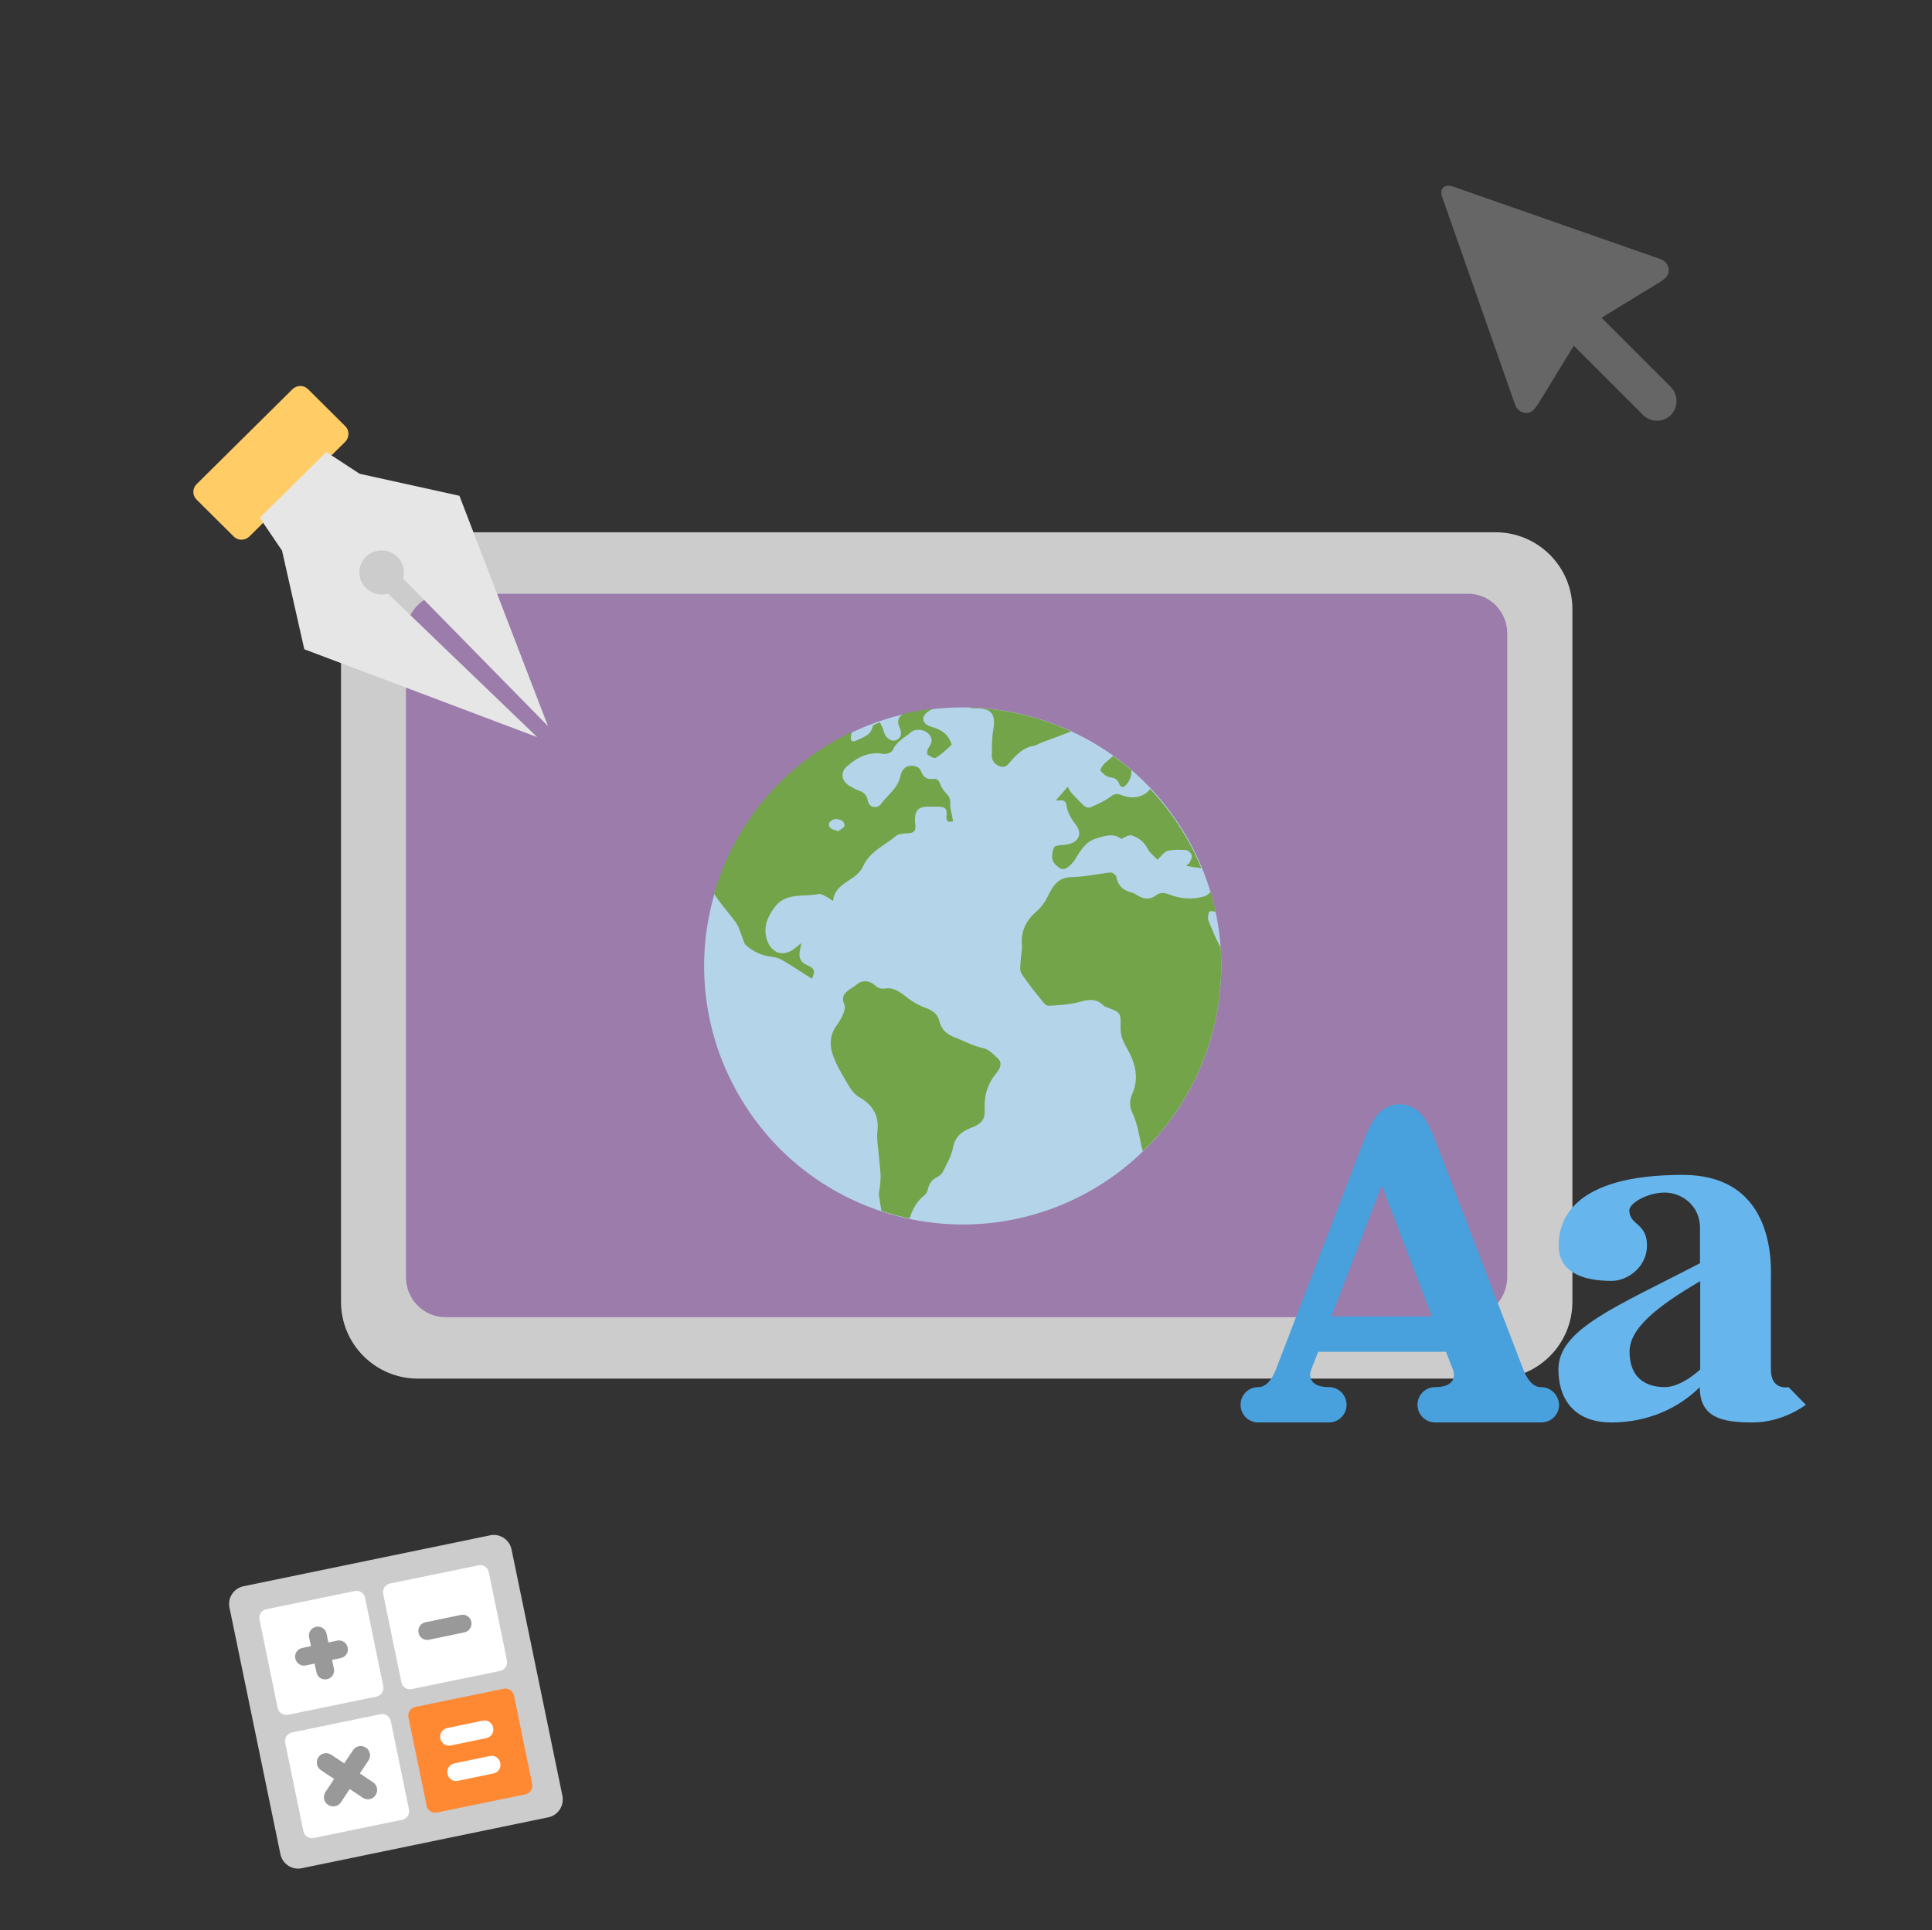
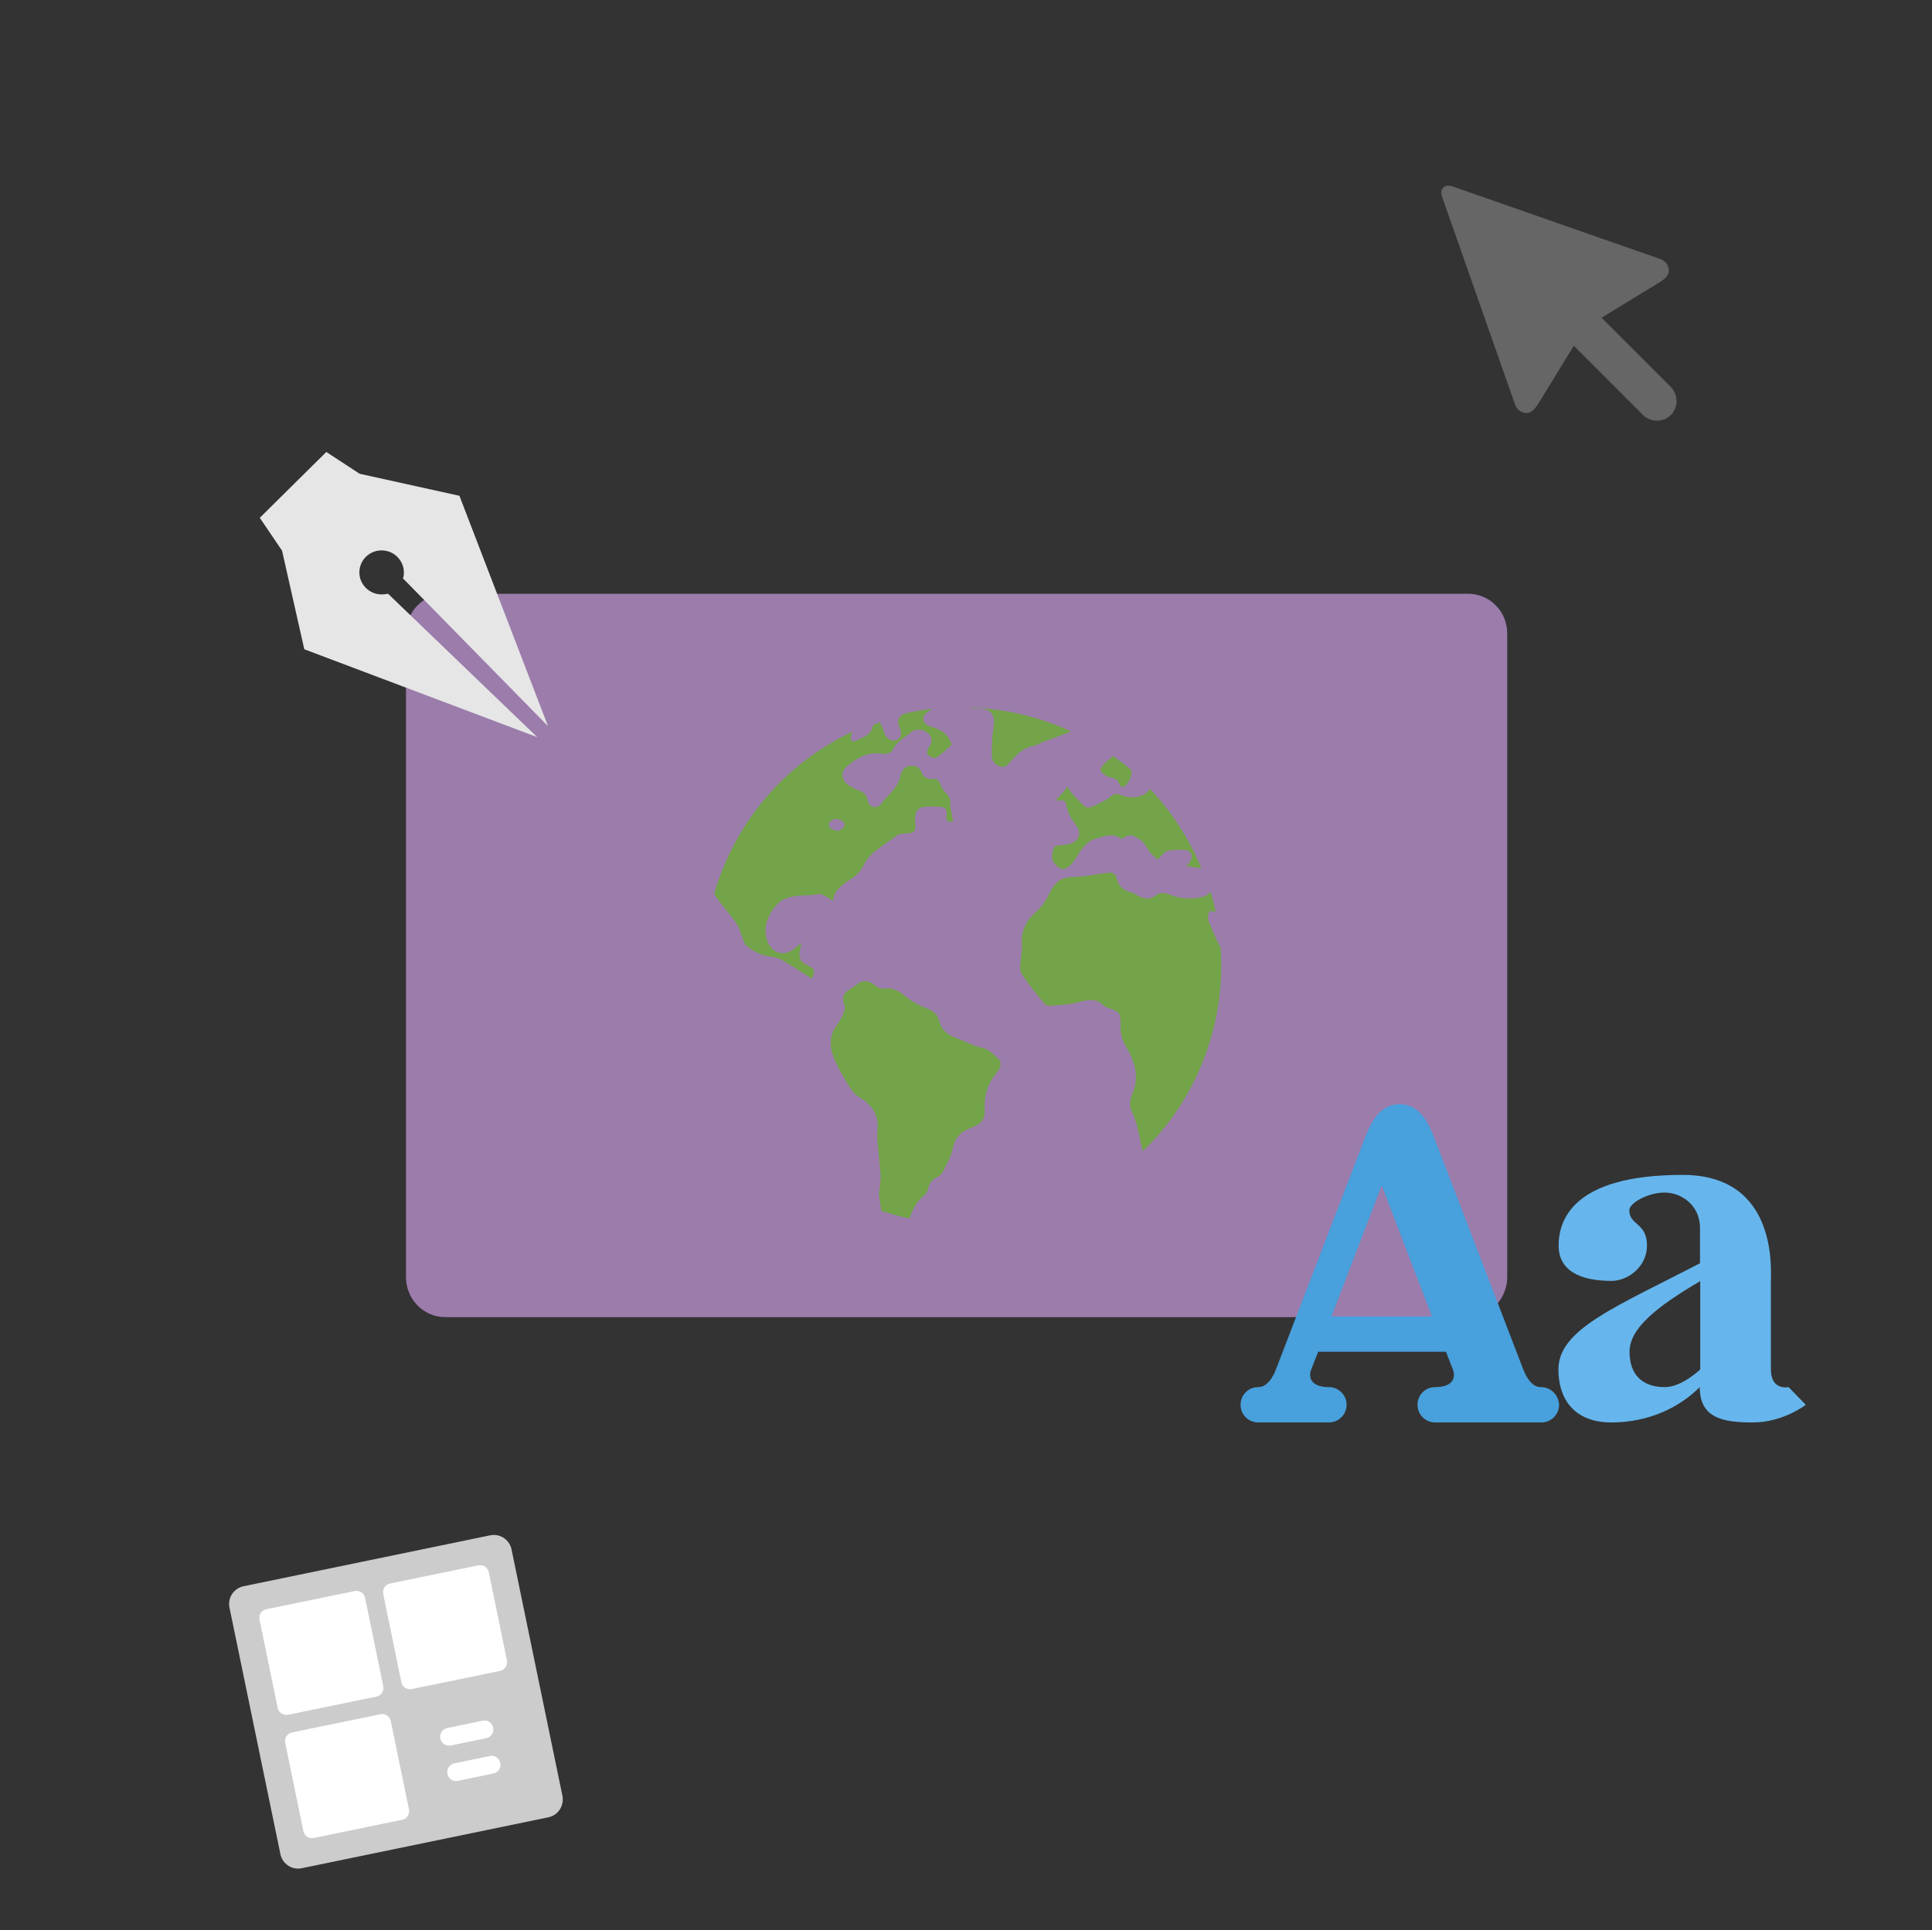
<svg xmlns="http://www.w3.org/2000/svg" version="1.1" id="Laag_1" x="0px" y="0px" viewBox="0 0 841.9 841.3" style="enable-background:new 0 0 841.9 841.3;" xml:space="preserve">
  <rect x="0" y="0" width="841.9" height="841.3" fill="#333333" stroke="none" />
  <style type="text/css"> .st0{fill:#CCCCCC;} .st1{fill:#9B7CAB;} .st2{fill:#B4D4EA;} .st3{fill:#73A449;} .st4{fill:#66B6ED;} .st5{fill-rule:evenodd;clip-rule:evenodd;fill:#48A0DC;} .st6{fill:#FFCC66;} .st7{fill-rule:evenodd;clip-rule:evenodd;fill:#E6E6E6;} .st8{fill-rule:evenodd;clip-rule:evenodd;fill:#FFFFFF;} .st9{fill-rule:evenodd;clip-rule:evenodd;fill:#999999;} .st10{fill:#FF8833;} .st11{fill:#666666;} </style>
  <g id="Frame_8_">
    <g>
-       <path class="st0" d="M651.7,232H182.1c-18.5,0-33.5,15-33.5,33.5v301.9c0,18.5,15,33.5,33.5,33.5h469.6c18.5,0,33.5-15,33.5-33.5 V265.5C685.2,247,670.2,232,651.7,232z" />
-     </g>
+       </g>
  </g>
  <g id="Display_2_">
    <g>
      <path class="st1" d="M639.8,258.8H194c-9.5,0-17.1,7.8-17.1,17.5v280.3c0,9.7,7.7,17.5,17.1,17.5h445.7c9.5,0,17.1-7.9,17.1-17.5 V276.3C656.9,266.6,649.2,258.8,639.8,258.8z" />
    </g>
  </g>
  <g id="Water">
    <g>
-       <path class="st2" d="M517.1,364.7c-31.1-53.9-100-72.4-153.9-41.2c-53.9,31.1-72.4,100-41.2,153.9c31.1,53.9,100,72.3,153.9,41.2 C529.7,487.5,548.2,418.6,517.1,364.7z" />
-     </g>
+       </g>
  </g>
  <g id="Land">
    <g>
      <path class="st3" d="M531.9,412.9c-0.1-0.2-0.2-0.3-0.3-0.5c-1.7-3-2.9-6.2-4.3-9.4c-0.4-0.9-0.9-1.9-0.9-2.9s0.3-2.8,0.8-2.9 c0.8-0.1,1.7,0,2.6,0.3c-0.6-3-1.4-5.9-2.3-8.8c-0.8,1.1-2.1,2-3.8,2.3c-4.8,1.1-9.5,0.7-14.1-1.1c-2.1-0.8-4.1-1.1-6.1,0.5 c-2.2,1.7-4.5,1.5-6.9,0.4c-1.1-0.5-2.1-1.4-3.2-1.7c-3.9-0.9-6.3-3-7-7.1c-0.1-0.7-1.7-1.8-2.5-1.7c-5.7,0.6-11.3,1.9-17,2 c-5.9,0.1-8.2,4.1-10.2,8.2c-1.4,2.8-3,5-5.3,7c-4.3,3.8-6.6,8.5-6.1,14.4c0.2,2.2-0.4,4.4-0.5,6.7c-0.1,1.9-0.6,4.3,0.3,5.7 c2.9,4.5,6.4,8.7,9.8,12.9c0.5,0.7,1.6,1.3,2.4,1.2c4.2-0.3,8.4-0.5,12.4-1.5c4.1-1.1,7.8-2.1,11.2,1.4c0.5,0.5,1.3,0.7,2,1 c5.1,1.8,5.6,2.3,5.4,7.7c-0.1,3.4,0.6,6.2,2.4,9.2c3.8,6.5,6.1,13.4,2.5,21.1c-0.9,2-1,5.2,0,7.1c2.3,4.8,3.1,9.9,4.2,15.1 c0.2,0.8,0.4,1.5,0.6,2.3C522.1,478.5,534.2,445.7,531.9,412.9z M483.3,338.7c2.1,0.3,3.6,0.8,4.4,2.9s2.1,1.6,3.2,0.3 c1.5-1.8,2.3-3.8,2.1-6.2c-2.5-2.2-5.2-4.2-7.9-6.2c-1.2,1.1-2.5,2.1-3.7,3.2c-0.9,0.8-2.1,2.7-1.8,3.2 C480.4,337.1,482,338.4,483.3,338.7z M460.1,348.8c1.7,0.4,4.1-0.9,4.6,2.1c0.5,3.3,2.1,6,4.2,8.7c2.9,3.8,1,7.6-3.6,8.4 c-0.7,0.1-1.5,0.3-2.2,0.3c-3.9,0.3-4.1,0.5-4.6,4.4c-0.3,2.7,1.2,4.1,3,5.5c1.7,1.3,3.2,0.3,4.3-0.6c1.2-0.9,2.2-2.2,3-3.5 c2.2-3.7,4.6-7.4,8.8-8.6c3.6-1.1,7.6-2.6,11.1,0.2c1.5-0.9,3.4-2,4.7-1.5c2.9,1,5.3,2.9,6.8,5.9c1,1.9,3,3.3,4.2,4.6 c1.8-1.7,2.9-3.4,4.3-3.8c2.6-0.6,5.3-0.6,8-0.4c1,0.1,2.3,1.2,2.6,2.2c0.3,0.9-0.4,2.2-0.9,3.2c-0.2,0.5-0.8,0.8-1.6,1.5 c2.3,0.4,4.1,0.7,5.8,0.9c0.3,0,0.6,0.1,0.9,0.1c-1.9-4.6-4.1-9.2-6.7-13.6c-4.5-7.7-9.7-14.7-15.6-20.9c-1.3,1.7-3.1,2.9-5.4,3.4 c-2.8,0.6-5.2,0-7.6-0.9c-1.8-0.7-2.9-0.2-4.5,1c-2.5,1.9-5.6,3.2-8.6,4.5c-0.7,0.3-2,0-2.6-0.6c-2-1.8-3.8-3.8-5.6-5.7 c-0.6-0.7-1-1.7-1.7-2.7C463.6,345,461.9,346.8,460.1,348.8z M453.8,323.7c3.2-1.2,6.5-2.4,9.6-3.6c1.1-0.4,2.2-0.8,3.3-1.3 c-14-6.5-29.2-10-44.7-10.4c1.2,0.3,2.6,0.4,3.9,0.4c6.2,0,8,2.7,7,8.8c-0.7,3.9-0.7,7.8-0.7,11.8c0,2.3,1.4,4,3.8,4.7 c2.1,0.7,3.2-0.8,4.4-2.2c2.8-3.3,5.9-6.3,10.5-6.9C452,324.7,452.9,324,453.8,323.7z M428.4,456.8c-4.4-0.8-8-3-12-4.5 c-3.6-1.3-6.2-3.4-7.1-7.3c-0.7-3-2.8-4.5-5.7-5.6c-2.8-1-5.4-2.4-7.8-4.2c-3.2-2.4-6-5.1-10.5-4.3c-1.1,0.2-2.8-0.3-3.6-1.1 c-2.9-2.6-6-2.8-8.6-0.5c-2.5,2.2-7.5,3.3-5.1,8.7c0.5,1.2-0.2,3.1-0.8,4.5c-0.7,1.7-1.8,3.3-2.9,4.8c-3.3,4.9-2.7,10-0.4,15 c1.8,4.1,4.2,8,6.5,11.8c1,1.6,2.4,3.2,4,4.1c5.6,3.2,8.6,7.6,8,14.3c-0.2,1.9-0.2,3.8,0,5.6c0.4,4.6,1,9.1,1.3,13.6 c0.2,2.2-0.2,4.5-0.4,6.7c-0.1,0.7-0.4,1.5-0.3,2.2c0.3,2.4,0.7,4.8,1.1,7.2c4,1.3,8.1,2.5,12.3,3.3c1.1-3.9,3.3-7.7,6.2-9.9 c0.9-0.7,1.6-1.9,1.8-3c0.5-2.4,1.7-4,3.9-5.1c1-0.5,2-1.3,2.5-2.2c1.7-3.5,3.8-7,4.5-10.7c0.9-4.7,3.7-7,7.6-8.5 c4.7-1.8,6.5-3.6,6.2-8.4c-0.3-6.1,1.4-11.2,5.3-15.8c1.4-1.7,2.4-4.1,0.7-5.9C433.1,459.7,430.8,457.3,428.4,456.8z M371.9,382.4 c1.7-1.2,3.3-2.9,4.2-4.8c3-6.6,9.6-9.2,14.7-13.5c0.6-0.5,1.6-0.5,2.4-0.7c1.8-0.3,4.3,0,5.2-1.1c0.9-1.1,0.3-3.5,0.3-5.3 c0.1-3.8,1.6-5.3,5.3-5.4c1.6,0,3.2,0,4.8,0c3.4,0.1,4.1,1.1,3.6,4.5c-0.1,0.6,0.3,1.7,0.8,2c0.4,0.3,1.4-0.1,2.1-0.1 c-0.1-0.8-0.3-1.5-0.4-2.3c-0.3-1.7-0.9-3.3-0.8-5c0.1-1.9-0.2-3.4-1.7-4.8c-1.2-1.2-2.2-2.8-2.8-4.4c-0.6-1.5-1.4-2.2-2.9-2 c-2.6,0.4-4.3-0.7-5.3-3.2c-0.7-1.9-2.1-2.4-4-2.5c-3.2-0.2-4.6,2.3-5,4.4c-1.1,5.3-5.5,8.2-8.4,12.1c-1.8,2.5-5.3,1.7-5.8-1.2 c-0.5-2.6-1.7-3.7-3.9-4.5c-1.4-0.5-2.7-1.3-4-2c-3.6-2-4.3-6-1.2-8.6c4.5-3.9,9.5-6.6,15.9-5.4c1.2,0.2,3.6-0.6,4-1.6 c1.6-3.8,5.2-5.4,7.9-7.8c2.1-1.8,5.6-1.3,7.5,0.4c2.3,2.1,1.8,4.2,0.2,6.4c-0.5,0.7-0.8,2.5-0.4,2.9c1,0.8,2.9,1.8,3.6,1.4 c2.5-1.5,4.6-3.6,6.8-5.6c0.2-0.2-0.2-1.2-0.5-1.7c-1.6-3.6-4.6-5.2-8.2-6.2c-4-1.1-4.9-4.4-1.4-6.7c0.7-0.5,1.4-0.9,2.2-1.2 c-3.9,0.4-7.8,1.1-11.6,1.9c-3.4,0.7-4.5,3.2-3.1,6.3c0.8,1.8,1.1,3.7-0.7,5.1c-1.9,1.3-3.7,0.4-5-1c-0.9-0.9-1.1-2.5-1.6-3.7 c-0.4-0.9-0.8-1.8-1.3-2.7c-1.1,0.6-3,1-3.1,1.8c-0.9,4.1-4.4,4.8-7.4,6.3c-0.5,0.3-1.6,0.3-1.8,0c-0.4-0.5-0.4-1.4-0.3-2 c0.2-0.6,0.3-1.3,0.5-1.9c-2.8,1.3-5.5,2.7-8.2,4.3c-26.3,15.2-44.1,39.3-51.9,66.3c2.8,4.5,6.6,8.4,9.6,12.7 c1.3,1.8,1.8,4.2,2.7,6.3c0.5,1.2,0.7,2.6,1.6,3.4c3.1,2.8,6.8,4.5,11.1,5c1.6,0.2,3.3,0.7,4.7,1.5c4.4,2.6,8.7,5.4,12.9,8.1 c1.6-3.5,1.3-4.4-2.4-6.1c-2.5-1.1-3.4-3.1-2.9-5.8c0.2-1,0.4-1.9,0.7-3.7c-1.4,1.2-2.2,1.8-2.9,2.4c-4.8,3.8-10,2.2-12-3.5 c-1.9-5.5,0.1-10.2,3.2-14.4c4.8-6.6,12.6-4.5,19.2-5.8c0.9-0.2,2,0.4,2.9,0.9c1.1,0.5,2,1.2,3.4,2.1 C363.6,387,368.1,385.1,371.9,382.4z M361.2,359c0.1-0.8,1.8-2,2.8-2c1.8,0,4,0.5,4,2.9c0,0.8-1.7,1.6-2.7,2.4 C363.1,361.5,361,361.4,361.2,359z" />
    </g>
  </g>
  <g>
    <g id="a_2_">
      <g>
        <path class="st4" d="M779.4,604.6c0,0-7.7,1.7-7.7-7.7v-38.5c0-5.4,2.9-46.3-38.5-46.3c-48.4,0-54,20.2-54,30.8 c0,10.8,9.1,15.4,23.1,15.4c7,0,15.4-6.1,15.4-15.4c0-10.1-7.7-8.7-7.7-15.4c0-3.1,8-7.7,15.4-7.7s15.4,5.6,15.4,15.4v15.4 c-36.5,19-61.7,28.7-61.7,46.3c0,12.9,6.9,23.1,23.1,23.1c16.2,0,29.6-6.5,38.5-15.4c0,13.5,10,15.4,23.1,15.4 c13.3,0,23.1-7.7,23.1-7.7L779.4,604.6z M740.9,596.9c0,0-8,7.7-15.4,7.7c-9.9,0-15.4-5.5-15.4-15.4c0-9.9,11-19.2,30.8-30.8 L740.9,596.9L740.9,596.9z" />
      </g>
    </g>
    <g id="A_10_">
      <g>
        <path class="st5" d="M671.5,604.6c-3.9,0-6.3-4.1-7.7-7.7l-38.5-100.2c-3.1-8-6.9-15.4-15.4-15.4s-12.4,7.5-15.4,15.4L556,596.9 c-1.4,3.6-3.9,7.7-7.7,7.7c-4.3,0-7.7,3.4-7.7,7.7s3.4,7.7,7.7,7.7h30.8c4.3,0,7.7-3.5,7.7-7.7c0-4.3-3.5-7.7-7.7-7.7 c-7.7,0-9.1-4.1-7.7-7.7l3-7.7h55.7l3,7.7c1.4,3.6,0,7.7-7.7,7.7c-4.3,0-7.7,3.4-7.7,7.7s3.4,7.7,7.7,7.7h46.3 c4.3,0,7.7-3.5,7.7-7.7C679.2,608,675.8,604.6,671.5,604.6z M580.2,573.8l21.9-57.1l21.9,57.1H580.2z" />
      </g>
    </g>
  </g>
  <g id="Barrel">
    <g>
-       <path class="st6" d="M150.5,185.8l-16.3-16.2c-1.8-1.8-4.8-1.8-6.7,0l-41.9,41.5c-1.8,1.8-1.8,4.8,0,6.6l16.3,16.2 c1.8,1.8,4.8,1.8,6.7,0l41.9-41.4C152.3,190.6,152.3,187.6,150.5,185.8z" />
-     </g>
+       </g>
  </g>
  <g id="Nib">
    <g>
      <path class="st7" d="M166.3,259.1c-5.3,0-9.7-4.3-9.7-9.6s4.3-9.6,9.7-9.6c5.3,0,9.7,4.3,9.7,9.6c0,0.9-0.1,1.8-0.4,2.6l63.2,64.4 l-38.6-100.4l-43.5-9.6l-14.5-9.5l-29,28.7l9.7,14.3l9.7,43l101.5,38.3l-65-62.5C168.1,259,167.2,259.1,166.3,259.1z" />
    </g>
  </g>
  <g>
    <g id="Base_16_">
      <g>
        <path class="st0" d="M245.1,782.8l-22.2-107.5c-0.9-4.2-5-7-9.3-6.1l-107.5,22.2c-4.2,0.9-7,5-6.1,9.3l22.2,107.5 c0.9,4.2,5,7,9.3,6.1L239,792.1C243.2,791.2,245.9,787.1,245.1,782.8z" />
      </g>
    </g>
    <g id="Button">
      <g>
        <path class="st8" d="M125.6,747.4l38.4-7.9c2.1-0.4,3.5-2.5,3-4.6l-7.9-38.4c-0.4-2.1-2.5-3.5-4.6-3l-38.4,7.9 c-2.1,0.4-3.5,2.5-3,4.6l7.9,38.4C121.4,746.5,123.5,747.8,125.6,747.4z M220.9,723.7l-7.9-38.4c-0.4-2.1-2.5-3.5-4.6-3 l-38.4,7.9c-2.1,0.4-3.5,2.5-3,4.6l7.9,38.4c0.4,2.1,2.5,3.5,4.6,3l38.4-7.9C219.9,727.9,221.3,725.9,220.9,723.7z M170.3,750.2 c-0.4-2.1-2.5-3.5-4.6-3l-38.4,7.9c-2.1,0.4-3.5,2.5-3,4.6l7.9,38.4c0.4,2.1,2.5,3.5,4.6,3l38.4-7.9c2.1-0.4,3.5-2.5,3-4.6 L170.3,750.2z" />
      </g>
    </g>
    <g id="_x2B__x5F_x">
      <g>
-         <path class="st9" d="M142.5,731.9c2.1-0.4,3.5-2.5,3-4.6l-0.8-3.8l3.8-0.8c2.1-0.4,3.5-2.5,3-4.6c-0.4-2.1-2.5-3.5-4.6-3 l-3.8,0.8l-0.8-3.8c-0.4-2.1-2.5-3.5-4.6-3c-2.1,0.4-3.5,2.5-3,4.6l0.8,3.8l-3.8,0.8c-2.1,0.4-3.5,2.5-3,4.6 c0.4,2.1,2.5,3.5,4.6,3l3.8-0.8l0.8,3.8C138.3,731,140.3,732.4,142.5,731.9z M162.5,776.8l-5.7-3.8l3.8-5.7 c1.2-1.9,0.7-4.4-1.2-5.6c-1.9-1.2-4.4-0.7-5.6,1.2l-3.8,5.7l-5.7-3.8c-1.9-1.2-4.4-0.7-5.6,1.2c-1.2,1.9-0.7,4.4,1.2,5.6 l5.7,3.8l-3.8,5.7c-1.2,1.9-0.7,4.4,1.2,5.6c1.9,1.2,4.4,0.7,5.6-1.2l3.8-5.7l5.7,3.8c1.9,1.2,4.4,0.7,5.6-1.2 C164.9,780.5,164.4,778,162.5,776.8z M205.4,706.9c-0.4-2.1-2.5-3.5-4.6-3l-15.4,3.2c-2.1,0.4-3.5,2.5-3,4.6 c0.4,2.1,2.5,3.5,4.6,3l15.4-3.2C204.4,711.1,205.8,709,205.4,706.9z" />
-       </g>
+         </g>
    </g>
    <g id="Button_1_">
      <g>
-         <path class="st10" d="M231.9,777.5l-7.9-38.4c-0.4-2.1-2.5-3.5-4.6-3L181,744c-2.1,0.4-3.5,2.5-3,4.6l7.9,38.4 c0.4,2.1,2.5,3.5,4.6,3l38.4-7.9C231,781.7,232.4,779.6,231.9,777.5z" />
-       </g>
+         </g>
    </g>
    <g id="_x3D_">
      <g>
        <path class="st8" d="M196.5,760.8l15.4-3.2c2.1-0.4,3.5-2.5,3-4.6c-0.4-2.1-2.5-3.5-4.6-3l-15.4,3.2c-2.1,0.4-3.5,2.5-3,4.6 C192.3,759.9,194.3,761.2,196.5,760.8z M218,768.4c-0.4-2.1-2.5-3.5-4.6-3l-15.4,3.2c-2.1,0.4-3.5,2.5-3,4.6 c0.4,2.1,2.5,3.5,4.6,3L215,773C217.1,772.6,218.5,770.5,218,768.4z" />
      </g>
    </g>
  </g>
  <g id="Cursor_2_">
    <g>
      <path class="st11" d="M728.1,168.7l-30.2-30.2l25.5-15.6c1.8-1.2,3.8-2.6,3.8-5c0-2.4-1.6-4.3-3.7-5l-90.1-31.5 c-1.5-0.5-3.2-0.9-4.5,0.4c-1.2,1.2-0.9,3-0.3,4.5l31.6,90c0.7,2.1,2.6,3.7,5,3.7c2.4,0,3.8-2.1,5-3.8l15.6-25.5l30.2,30.2 c3.3,3.3,8.8,3.3,12.1,0C731.4,177.5,731.4,172.1,728.1,168.7z" />
    </g>
  </g>
</svg>